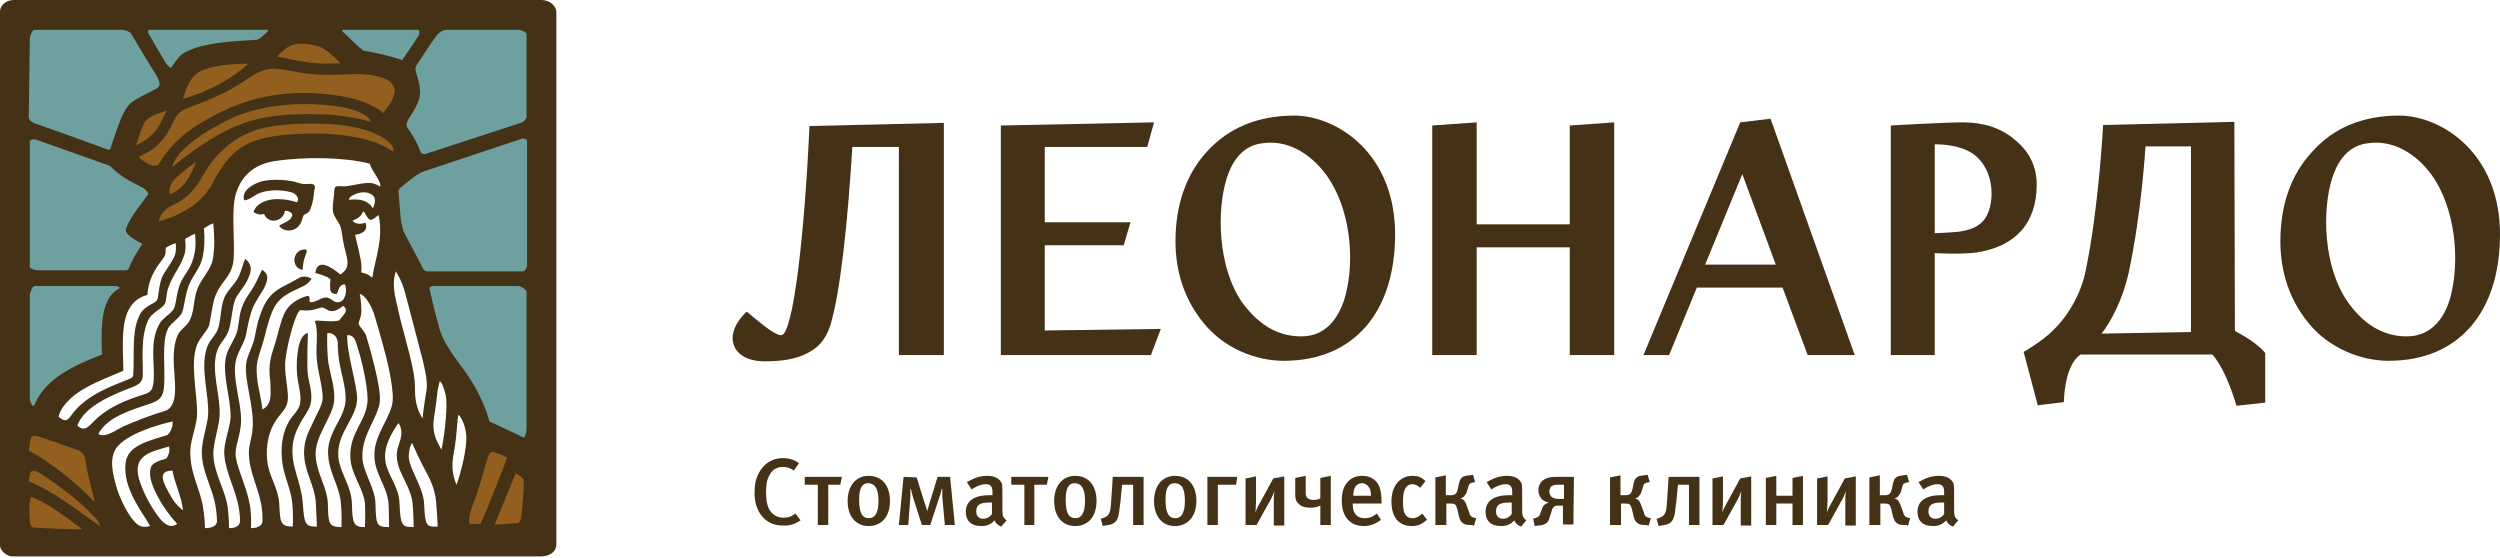
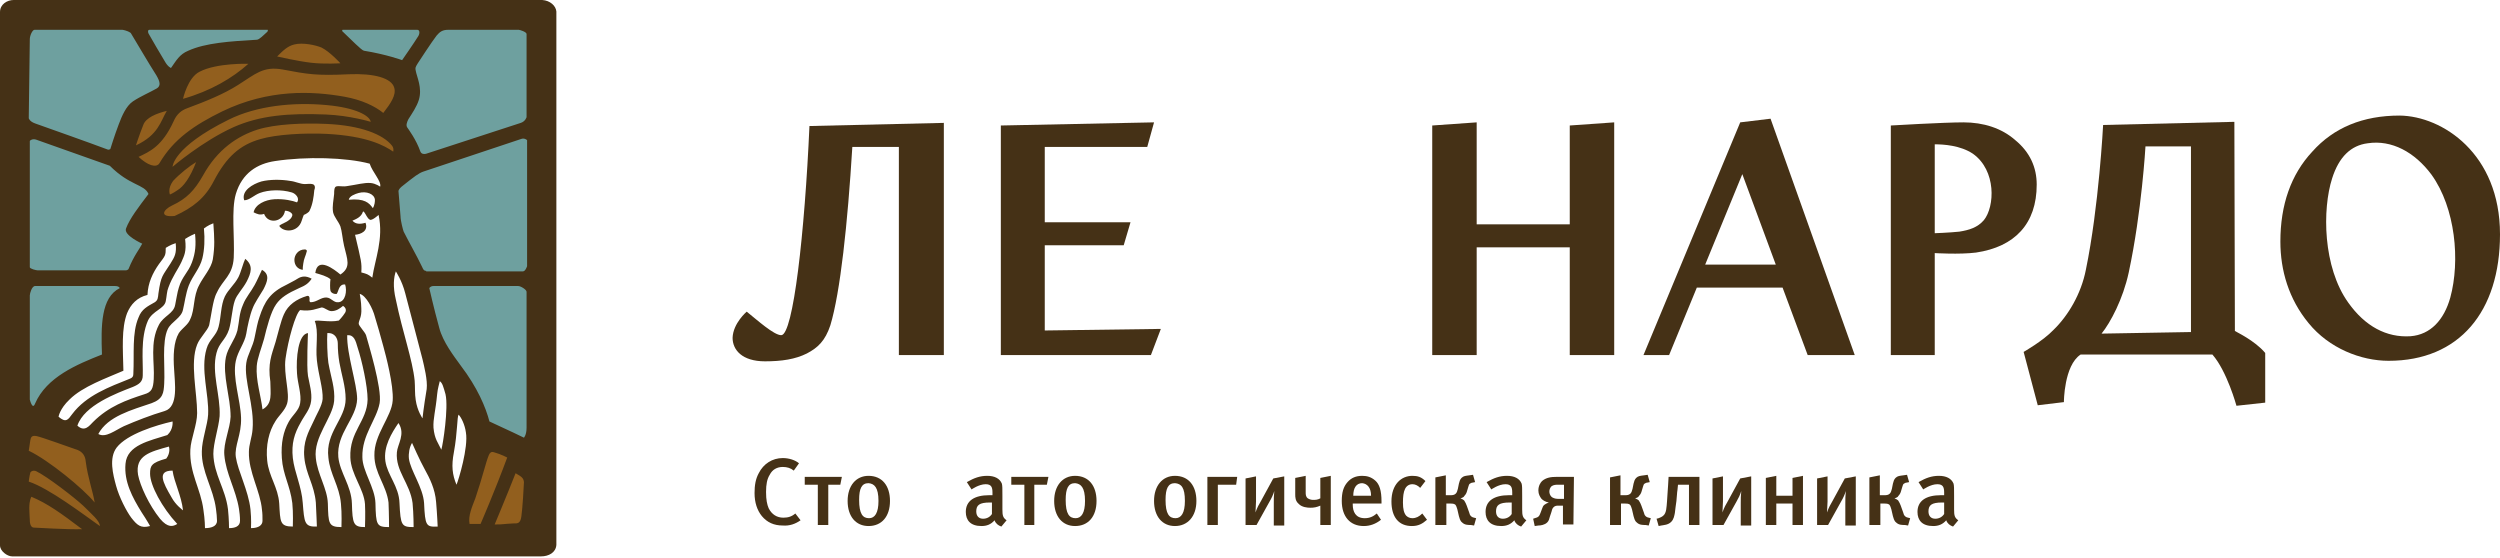
<svg xmlns="http://www.w3.org/2000/svg" width="1040" height="232" viewBox="0 0 1040 232" fill="none">
  <path d="M333.035 216.44L330.86 213.612C329.337 214.917 327.814 215.353 325.857 215.353C323.246 215.353 321.071 214.047 319.766 211.437C319.113 209.914 318.678 207.957 318.678 204.694C318.678 201.431 319.113 199.256 320.201 197.515C321.289 195.34 323.246 194.252 325.639 194.252C327.379 194.252 328.902 194.687 330.207 195.775L332.383 192.73C330.86 191.424 328.249 190.554 325.639 190.554C321.289 190.554 317.591 192.947 315.633 196.863C314.328 199.255 313.893 201.866 313.893 205.129C313.893 209.044 314.98 212.307 316.938 214.7C319.113 217.31 321.941 218.615 325.639 218.615C328.467 218.833 330.86 217.963 333.035 216.44Z" fill="#453116" />
  <path d="M344.564 201.648H349.567L350.22 198.385H334.775V201.648H340.213V218.398H344.564V201.648Z" fill="#453116" />
  <path d="M370.232 208.392C370.232 202.083 366.969 197.95 361.313 197.95C356.093 197.95 352.612 202.083 352.612 208.392C352.612 214.917 356.093 218.833 361.313 218.833C366.752 218.833 370.232 214.917 370.232 208.392ZM365.447 208.392C365.447 213.395 363.924 215.57 361.531 215.57C358.921 215.57 357.398 213.83 357.398 207.957C357.398 203.171 358.486 200.996 361.313 200.996C363.706 201.213 365.447 202.736 365.447 208.392Z" fill="#453116" />
-   <path d="M375.888 198.385L373.93 218.398H377.846L378.716 206.651C378.716 205.781 378.716 204.041 378.716 203.388H378.933C379.151 204.259 379.368 205.346 379.804 206.869L383.501 218.398H386.982L390.897 206.434C391.115 206.216 391.333 204.911 391.768 203.388H391.985C391.985 205.346 391.985 205.999 391.985 206.651L393.073 218.398H397.206L395.248 198.385H390.027L386.764 209.044C386.547 210.132 386.112 211.002 385.677 212.742C385.459 211.219 385.024 210.349 384.589 209.044L381.326 198.603L375.888 198.385Z" fill="#453116" />
  <path d="M418.741 216.44C417.218 215.352 417.001 214.482 417.001 211.872V206.216C417.001 203.171 417.001 202.083 416.783 201.213C415.913 199.038 413.738 197.95 410.692 197.95C407.647 197.95 405.254 198.82 402.209 200.561L404.167 203.606C404.167 203.606 407.212 201.431 410.04 201.431C412.433 201.431 412.868 202.736 412.868 204.911V205.999H411.563C405.254 205.999 401.774 208.392 401.774 212.96C401.774 216.44 403.732 218.833 408.3 218.833C410.475 218.833 412.215 218.18 413.738 216.44C414.173 217.745 415.261 218.615 416.566 219.05L418.741 216.44ZM412.65 209.044V213.83C411.78 215.135 410.475 215.788 408.952 215.788C407.212 215.788 406.124 214.7 406.124 212.742C406.124 210.132 407.43 209.044 411.78 209.044C412.215 209.044 412.65 209.044 412.65 209.044Z" fill="#453116" />
  <path d="M430.27 201.648H435.491L436.143 198.385H420.699V201.648H426.137V218.398H430.27V201.648Z" fill="#453116" />
  <path d="M456.156 208.392C456.156 202.083 452.893 197.95 447.237 197.95C442.016 197.95 438.536 202.083 438.536 208.392C438.536 214.917 442.016 218.833 447.237 218.833C452.675 218.833 456.156 214.917 456.156 208.392ZM451.37 208.392C451.37 213.395 449.847 215.57 447.455 215.57C444.844 215.57 443.322 213.83 443.322 207.957C443.322 203.171 444.409 200.996 447.237 200.996C449.63 201.213 451.37 202.736 451.37 208.392Z" fill="#453116" />
-   <path d="M462.899 198.385L462.682 202.083C462.464 204.476 462.464 205.999 462.247 208.609C462.029 211.002 462.029 213.395 460.724 214.482C460.289 214.917 459.419 215.352 458.766 215.57L457.896 215.788L458.766 218.833L459.854 218.615C460.941 218.398 462.682 218.398 463.987 217.093C465.074 216.005 465.292 214.482 465.51 213.395C465.727 211.872 465.945 209.479 466.162 208.392C466.38 206.651 466.38 204.911 466.597 203.823L466.815 201.648H471.383V218.398H475.733V198.385H462.899Z" fill="#453116" />
  <path d="M497.703 208.392C497.703 202.083 494.44 197.95 488.785 197.95C483.564 197.95 480.084 202.083 480.084 208.392C480.084 214.917 483.564 218.833 488.785 218.833C494.005 218.833 497.703 214.917 497.703 208.392ZM492.918 208.392C492.918 213.395 491.395 215.57 489.002 215.57C486.392 215.57 484.869 213.83 484.869 207.957C484.869 203.171 485.957 200.996 488.785 200.996C491.395 201.213 492.918 202.736 492.918 208.392Z" fill="#453116" />
  <path d="M506.622 201.648H514.236L514.671 198.385H502.272V218.398H506.622V201.648Z" fill="#453116" />
  <path d="M518.151 218.398H522.719L528.157 208.609C528.81 207.521 529.68 205.781 530.115 204.259C529.897 206.216 529.898 207.521 529.898 209.479V218.615H534.248V198.168L529.68 199.038L524.459 208.609C523.807 209.697 522.937 211.219 522.284 213.177C522.284 211.872 522.502 210.132 522.502 208.609V198.168L518.151 199.038V218.398Z" fill="#453116" />
  <path d="M549.257 198.82V207.304C548.17 207.957 547.082 207.957 546.212 207.957C545.559 207.957 544.689 207.739 544.037 207.304C543.167 206.651 543.167 205.564 543.167 204.911V197.95L538.816 198.82V205.564C538.816 206.869 538.816 208.392 540.339 209.697C541.644 211.002 543.819 211.219 545.124 211.219C546.647 211.219 547.735 211.002 549.257 210.349V218.398H553.608V197.95L549.257 198.82Z" fill="#453116" />
  <path d="M574.708 209.479V208.609C574.708 204.041 573.838 201.431 572.098 199.908C570.358 198.385 568.617 197.95 566.66 197.95C564.049 197.95 562.092 198.82 560.569 200.561C558.829 202.518 558.176 204.911 558.176 208.392C558.176 214.917 561.657 218.833 567.312 218.833C569.923 218.833 572.315 217.963 574.491 216.223L572.75 213.612C571.228 214.917 569.705 215.57 567.747 215.57C563.832 215.57 562.744 212.742 562.744 209.914V209.479H574.708ZM570.358 206.216H562.962C562.962 202.953 564.267 200.996 566.66 200.996C568.835 201.213 570.358 202.953 570.358 206.216ZM593.633 216.223L591.675 213.612C590.37 214.917 589.065 215.57 587.542 215.57C586.455 215.57 585.585 215.135 584.932 214.482C584.062 213.395 583.627 211.872 583.627 209.044C583.627 206.651 583.844 204.694 584.497 203.388C585.15 202.083 586.237 201.431 587.542 201.431C588.63 201.431 589.718 201.866 590.805 202.953L592.981 200.126C591.24 198.385 589.718 197.95 587.542 197.95C582.974 197.95 578.841 201.431 578.841 208.609C578.841 215.135 581.887 218.833 587.325 218.833C589.935 218.833 591.675 217.963 593.633 216.223Z" fill="#453116" />
  <path d="M597.331 218.398H601.682V209.479H603.422C604.075 209.479 604.727 209.479 605.38 209.914C605.815 210.349 606.032 211.219 606.25 211.872L606.902 214.7C607.12 215.352 607.337 216.658 608.208 217.31C609.295 218.398 610.6 218.398 611.906 218.398L613.211 218.615L614.081 215.57L613.211 215.352C612.993 215.352 612.341 215.135 611.906 214.7C611.688 214.482 611.47 214.265 611.253 213.395L610.165 210.349C609.948 209.697 609.513 208.827 609.078 208.174C608.86 207.957 608.208 207.521 607.555 207.304C608.425 207.086 609.078 206.651 609.078 206.434C609.513 205.999 609.948 205.346 610.165 204.694L610.818 202.518C611.035 202.083 611.035 201.431 611.471 201.213C611.906 200.996 612.123 200.778 612.558 200.778L613.646 200.561L612.776 197.515L611.253 197.733C609.73 197.95 608.86 197.95 607.99 198.82C607.337 199.473 607.12 200.343 606.902 201.213L606.467 203.388C606.25 204.259 606.032 204.911 605.597 205.346C604.945 205.999 604.075 205.999 603.422 205.999H601.464V197.733L597.114 198.603V218.398H597.331Z" fill="#453116" />
  <path d="M634.963 216.44C633.441 215.352 633.223 214.482 633.223 211.872V206.216C633.223 203.171 633.223 202.083 633.006 201.213C632.136 199.038 629.96 197.95 626.915 197.95C623.869 197.95 621.477 198.82 618.431 200.561L620.389 203.606C620.389 203.606 623.434 201.431 626.262 201.431C628.655 201.431 629.09 202.736 629.09 204.911V205.999H627.785C621.477 205.999 617.996 208.392 617.996 212.96C617.996 216.44 619.954 218.833 624.522 218.833C626.697 218.833 628.438 218.18 629.96 216.44C630.395 217.745 631.483 218.615 632.788 219.05L634.963 216.44ZM628.873 209.044V213.83C628.003 215.135 626.697 215.788 625.175 215.788C623.434 215.788 622.347 214.7 622.347 212.742C622.347 210.132 623.652 209.044 628.002 209.044C628.438 209.044 628.873 209.044 628.873 209.044Z" fill="#453116" />
  <path d="M654.758 198.385H647.362C645.405 198.385 643.229 198.603 641.489 200.125C640.837 200.778 639.966 202.083 639.966 204.041C639.966 205.564 640.619 206.651 641.272 207.521C641.924 208.174 643.012 208.827 644.317 209.044C643.664 209.262 643.229 209.479 642.577 209.914C641.924 210.349 641.707 211.002 641.489 211.654L640.837 213.395C640.619 214.047 640.401 214.482 639.966 214.917C639.749 215.135 639.314 215.352 638.444 215.57L637.791 215.788L638.444 218.833L639.966 218.615C640.837 218.615 642.577 218.398 643.664 217.31C644.317 216.658 644.535 215.788 644.752 214.917L645.405 212.96C645.622 212.307 645.622 211.654 646.275 211.002C646.927 210.349 647.58 210.349 648.45 210.349H650.19V218.18H654.541L654.758 198.385ZM650.625 201.648V207.521H648.015C646.927 207.521 645.84 207.086 645.405 206.651C644.752 205.999 644.535 205.129 644.535 204.476C644.535 203.823 644.752 202.953 645.405 202.301C646.275 201.648 647.362 201.648 648.015 201.648H650.625ZM669.985 218.398H674.336V209.479H676.076C676.729 209.479 677.381 209.479 678.034 209.914C678.469 210.349 678.686 211.219 678.904 211.872L679.557 214.7C679.774 215.352 679.992 216.658 680.862 217.31C681.949 218.398 683.254 218.398 684.56 218.398L685.865 218.615L686.735 215.57L685.865 215.352C685.647 215.352 684.995 215.135 684.56 214.7C684.342 214.482 684.125 214.265 683.907 213.395L682.819 210.349C682.602 209.697 682.167 208.827 681.732 208.174C681.514 207.957 680.862 207.521 680.209 207.304C681.079 207.086 681.732 206.651 681.732 206.434C682.167 205.999 682.602 205.346 682.819 204.694L683.472 202.518C683.69 202.083 683.69 201.431 684.125 201.213C684.56 200.996 684.777 200.778 685.212 200.778L686.3 200.561L685.43 197.515L683.907 197.733C682.384 197.95 681.514 197.95 680.644 198.82C679.992 199.473 679.774 200.343 679.557 201.213L679.121 203.388C678.904 204.259 678.686 204.911 678.251 205.346C677.599 205.999 676.729 205.999 676.076 205.999H674.118V197.733L669.768 198.603V218.398H669.985Z" fill="#453116" />
  <path d="M694.131 198.385L693.914 202.083C693.696 204.476 693.696 205.999 693.479 208.609C693.261 211.002 693.261 213.395 691.956 214.482C691.521 214.917 690.651 215.352 689.998 215.57L689.128 215.788L689.998 218.833L691.086 218.615C692.173 218.398 693.914 218.398 695.219 217.093C696.307 216.005 696.524 214.482 696.742 213.395C696.959 211.872 697.177 209.479 697.394 208.392C697.612 206.651 697.612 204.911 697.829 203.823L698.047 201.648H702.615V218.398H706.965V198.385H694.131Z" fill="#453116" />
  <path d="M712.403 218.398H716.972L722.41 208.609C723.062 207.521 723.932 205.781 724.368 204.259C724.15 206.216 724.15 207.521 724.15 209.479V218.615H728.501V198.168L723.932 199.038L718.712 208.609C718.059 209.697 717.189 211.219 716.537 213.177C716.537 211.872 716.754 210.132 716.754 208.609V198.168L712.403 199.038V218.398Z" fill="#453116" />
  <path d="M738.942 209.479H745.685V218.398H750.036V197.95L745.685 198.82V206.216H738.942V197.95L734.591 198.82V218.398H738.942V209.479Z" fill="#453116" />
  <path d="M755.909 218.398H760.477L765.915 208.609C766.568 207.521 767.438 205.781 767.873 204.259C767.655 206.216 767.655 207.521 767.655 209.479V218.615H772.006V198.168L767.438 199.038L762.217 208.609C761.565 209.697 760.695 211.219 760.042 213.177C760.042 211.872 760.259 210.132 760.259 208.609V198.168L755.909 199.038V218.398Z" fill="#453116" />
  <path d="M777.879 218.398H782.23V209.479H783.97C784.623 209.479 785.275 209.479 785.928 209.914C786.363 210.349 786.58 211.219 786.798 211.872L787.451 214.7C787.668 215.352 787.886 216.658 788.756 217.31C789.843 218.398 791.149 218.398 792.454 218.398L793.759 218.615L794.629 215.57L793.759 215.352C793.541 215.352 792.889 215.135 792.454 214.7C792.236 214.482 792.019 214.265 791.801 213.395L790.713 210.349C790.496 209.697 790.061 208.827 789.626 208.174C789.408 207.957 788.756 207.521 788.103 207.304C788.973 207.086 789.626 206.651 789.626 206.434C790.061 205.999 790.496 205.346 790.713 204.694L791.366 202.518C791.584 202.083 791.584 201.431 792.019 201.213C792.454 200.996 792.671 200.778 793.106 200.778L794.194 200.561L793.324 197.515L791.801 197.733C790.278 197.95 789.408 197.95 788.538 198.82C787.886 199.473 787.668 200.343 787.451 201.213L787.016 203.388C786.798 204.259 786.58 204.911 786.145 205.346C785.493 205.999 784.623 205.999 783.97 205.999H782.012V197.733L777.662 198.603V218.398H777.879ZM814.642 216.44C813.119 215.352 812.901 214.482 812.901 211.872V206.216C812.901 203.171 812.901 202.083 812.684 201.213C811.814 199.038 809.638 197.95 806.593 197.95C803.548 197.95 801.155 198.82 798.109 200.561L800.067 203.606C800.067 203.606 803.113 201.431 805.94 201.431C808.333 201.431 808.768 202.736 808.768 204.911V205.999H807.463C801.155 205.999 797.674 208.392 797.674 212.96C797.674 216.44 799.632 218.833 804.2 218.833C806.375 218.833 808.116 218.18 809.638 216.44C810.073 217.745 811.161 218.615 812.466 219.05L814.642 216.44ZM808.768 209.044V213.83C807.898 215.135 806.593 215.788 805.07 215.788C803.33 215.788 802.243 214.7 802.243 212.742C802.243 210.132 803.548 209.044 807.898 209.044C808.333 209.044 808.768 209.044 808.768 209.044Z" fill="#453116" />
  <path d="M392.42 147.701H373.93V61.125H354.57C352.613 93.102 349.567 121.598 345.434 135.302C343.259 141.828 340.213 144.656 335.645 147.049C330.86 149.442 325.204 150.312 318.243 150.312C308.672 150.312 304.756 145.526 304.756 140.523C304.974 134.432 310.63 129.647 310.63 129.647C314.98 133.127 321.941 139.435 324.986 139.435C329.99 139.435 334.775 96.582 336.733 52.424L392.638 51.119V147.701H392.42Z" fill="#453116" />
  <path d="M671.508 147.701H653.019V102.891H614.299V147.701H595.809V52.207L614.299 50.901V93.319H653.019V52.207L671.508 50.901V147.701Z" fill="#453116" />
  <path d="M911.441 138.13V60.908H892.517C892.517 60.908 890.994 87.881 885.556 113.332C883.163 124.426 877.942 134.215 874.244 138.783L911.441 138.13ZM942.33 146.831V167.496L930.366 168.802C930.366 168.802 926.451 154.445 920.36 147.484H865.543C858.582 152.052 858.582 167.279 858.582 167.279L847.706 168.584L841.832 146.396C841.832 146.396 849.881 141.828 854.232 137.26C860.322 131.387 865.761 122.251 867.718 112.244C873.157 85.923 874.897 51.989 874.897 51.989L929.496 50.684L929.714 137.695C929.931 137.913 937.98 141.611 942.33 146.831Z" fill="#453116" />
  <path d="M478.779 147.701H416.348V52.207L480.084 50.901L477.256 61.125H434.621V92.449H470.295L467.467 102.021H434.621V137.478L482.912 136.825L478.779 147.701Z" fill="#453116" />
  <path d="M738.724 110.069L724.803 72.437L709.358 110.069H738.724ZM771.571 147.701H751.994L741.552 119.64H705.878L694.349 147.701H683.69L723.932 50.901L736.549 49.379L771.571 147.701Z" fill="#453116" />
  <path d="M820.732 63.953C815.511 60.473 808.55 60.038 804.853 60.038V97.017C804.853 97.017 810.943 96.8 815.076 96.365C819.209 95.712 822.69 94.625 825.3 91.579C829.868 85.924 830.521 70.914 820.732 63.953ZM804.853 105.283V147.701H786.58V52.207C786.58 52.207 808.55 50.901 816.817 50.901C825.083 50.901 832.696 53.294 838.352 58.297C844.443 63.301 847.27 69.609 847.27 76.787C847.27 93.102 838.134 102.673 822.037 105.066C815.076 105.936 804.853 105.283 804.853 105.283Z" fill="#453116" />
  <path d="M1011.5 72.654C1004.54 63.3 994.972 58.08 984.966 59.603C978.005 60.473 973.001 65.258 970.174 74.177C966.041 87.011 966.258 111.157 976.917 125.949C983.878 135.737 992.796 140.523 1002.8 139.87C1011.07 139.218 1016.72 133.127 1019.33 123.773C1023.47 108.546 1021.51 86.576 1011.5 72.654ZM1040 97.452C1040 129.647 1023.03 150.094 993.667 150.094C982.138 150.094 968.868 144.874 960.385 134.432C952.119 124.426 948.638 112.462 948.638 100.498C948.638 85.271 952.989 72.654 961.908 63.083C970.826 53.077 983.008 48.074 998.235 48.074C1016.07 48.291 1040 63.953 1040 97.452Z" fill="#453116" />
-   <path d="M551.651 72.654C544.69 63.3 535.118 58.08 525.112 59.603C518.151 60.473 513.148 65.258 510.32 74.177C506.187 87.011 506.405 111.157 516.846 125.949C524.025 135.737 532.726 140.523 542.949 139.87C551.216 139.218 556.654 133.127 559.482 123.773C563.832 108.546 561.874 86.576 551.651 72.654ZM580.364 97.452C580.364 129.647 563.397 150.094 534.031 150.094C522.284 150.094 509.233 144.874 500.749 134.432C492.483 124.426 489.003 112.462 489.003 100.498C489.003 85.271 493.353 72.654 502.054 63.083C511.19 53.077 523.372 48.074 538.599 48.074C556.436 48.291 580.364 63.953 580.364 97.452Z" fill="#453116" />
  <path fill-rule="evenodd" clip-rule="evenodd" d="M51.554 66.128L56.992 47.856L71.131 40.678L79.18 26.103L109.416 22.188L128.559 6.308H6.961V172.5L16.314 176.633L23.058 164.016L46.551 151.182L47.421 129.211L55.034 120.075L64.171 99.41L58.297 93.102L65.476 83.096L63.518 74.83L51.554 66.128Z" fill="#6EA09F" />
  <path fill-rule="evenodd" clip-rule="evenodd" d="M128.559 6.526L144.656 24.146L167.714 30.236L169.889 39.59L163.363 51.337L170.324 66.129L161.841 73.525L164.016 102.021L173.152 117.683L180.766 153.792L189.902 163.146L201.431 182.071L225.141 190.337V6.526H128.559Z" fill="#6EA09F" />
  <path fill-rule="evenodd" clip-rule="evenodd" d="M6.961 172.5V223.619H52.859L45.246 211.655L41.33 187.509L6.961 172.5Z" fill="#925F1E" />
  <path fill-rule="evenodd" clip-rule="evenodd" d="M225.141 190.337V223.619H186.639L201.213 182.071L225.141 190.337Z" fill="#925F1E" />
  <path fill-rule="evenodd" clip-rule="evenodd" d="M79.18 26.103L71.132 40.678L56.992 47.856L51.554 66.129L63.518 74.83L65.476 83.096L58.297 93.102L64.171 99.41L89.839 88.969L92.449 76.135L101.15 65.041L118.117 60.473L137.26 60.255L156.402 63.083L161.841 73.525L170.324 66.129L163.363 51.337L169.889 39.59L167.714 30.236L144.656 24.146L128.559 6.308L109.416 22.188L79.18 26.103Z" fill="#925F1E" />
-   <path d="M219.05 177.938C219.05 180.983 217.963 182.071 217.963 182.071C217.963 182.071 210.784 178.59 203.606 175.327C202.083 169.454 198.603 161.188 191.642 152.052C188.814 148.136 184.246 142.263 182.723 136.39C180.331 127.689 178.59 119.858 178.59 119.858C178.59 119.858 179.025 118.988 180.331 118.988H215.57C216.658 118.988 219.05 120.51 219.05 121.381C219.05 127.689 219.05 176.415 219.05 177.938ZM231.45 226.664V4.786C231.232 2.393 228.839 0.218 225.576 0H5.656C3.045 0 0 1.74 0 5.003V226.882C0 229.274 3.045 231.45 5.003 231.45H225.141C228.187 231.45 231.232 229.927 231.45 226.664ZM216.875 214.917C216.44 217.963 215.135 217.745 213.612 217.745C208.827 217.963 209.914 218.18 205.781 218.18C205.781 218.18 210.784 206.216 211.872 203.388C213.395 199.473 214.482 196.863 214.482 196.863C217.093 198.385 217.745 198.82 217.963 200.561C217.963 201.648 217.31 212.307 216.875 214.917ZM195.34 217.963C194.687 214.482 196.428 210.784 197.733 207.304C200.778 198.385 202.083 192.295 203.388 189.249C203.824 188.379 204.259 187.726 205.564 188.162C208.609 189.032 211.002 190.337 211.002 190.337C205.781 204.476 199.908 217.963 199.908 217.963H195.34ZM189.902 201.648C188.161 197.515 187.726 193.817 188.814 188.162C190.337 179.895 190.119 173.37 190.772 172.5C191.859 173.587 193.382 176.633 193.817 179.895C194.905 185.986 190.772 199.691 189.902 201.648ZM183.593 187.074C182.288 184.246 180.766 182.723 180.331 177.938C180.113 174.24 181.201 170.977 181.853 164.016C182.071 161.623 182.723 159.665 182.941 158.578C184.029 159.23 184.464 160.971 185.334 164.016C186.639 169.672 184.246 185.116 183.593 187.074ZM176.415 209.262C175.98 202.736 170.759 195.775 170.107 190.772C169.889 188.597 170.324 185.986 171.412 184.246C171.412 184.246 174.675 191.642 176.633 195.122C178.808 199.038 180.983 203.388 181.418 208.827C181.853 213.83 182.071 219.05 182.071 219.05C177.285 219.268 176.85 218.833 176.415 209.262ZM172.064 219.268C167.061 219.268 166.626 218.615 166.191 209.262C165.974 202.301 161.188 197.733 160.318 191.86C159.448 185.769 162.928 180.113 165.756 175.98C168.802 180.548 165.321 184.899 165.104 188.162C164.451 195.993 170.542 200.996 171.629 209.262C172.064 213.83 172.064 219.268 172.064 219.268ZM161.841 219.268C156.62 219.268 156.402 218.398 156.185 209.262C155.967 202.736 150.747 195.993 150.747 190.119C150.529 180.983 156.62 174.675 157.925 167.714C159.013 161.623 153.14 142.698 152.269 139.435C151.834 138.13 149.224 135.52 149.224 134.65C149.224 133.127 150.529 132.039 150.312 128.341C150.312 125.731 149.659 122.251 149.659 122.251C152.269 122.903 155.097 128.341 155.967 131.822C156.838 134.65 158.36 139.87 159.448 144.003C160.535 147.919 163.798 160.318 163.363 166.626C162.928 173.37 155.532 180.766 155.75 189.467C155.75 196.863 160.753 201.866 161.623 209.044C161.841 213.83 161.841 219.268 161.841 219.268ZM151.834 219.268C147.049 219.268 146.614 217.963 146.396 209.479C146.179 202.083 141.393 196.645 140.74 190.119C139.87 180.331 148.354 174.022 148.571 165.974C148.571 159.883 144.221 147.266 144.438 139.435C147.266 139.218 147.919 141.611 148.789 144.656C150.529 149.877 152.922 160.535 152.922 166.191C152.704 175.327 145.309 179.46 145.744 190.337C145.961 197.298 151.399 203.388 151.834 209.697C152.052 213.395 151.834 219.268 151.834 219.268ZM142.046 219.268C136.607 219.268 136.607 217.745 136.39 209.479C136.172 203.171 132.039 197.298 131.387 190.554C130.299 181.853 138.348 173.805 139 166.844C139.435 161.406 137.695 157.055 136.607 150.964C136.172 148.136 135.955 141.176 136.172 138.565C139.435 138.348 140.523 140.958 140.523 142.916C140.523 145.526 140.74 148.136 141.176 150.747C142.046 155.75 143.786 160.753 143.786 165.974C143.786 174.24 135.302 179.895 136.607 190.337C137.26 197.298 141.176 202.083 141.828 209.479C142.263 213.395 142.046 219.268 142.046 219.268ZM125.949 209.262C125.514 202.518 122.468 196.428 121.816 190.554C121.163 184.464 122.468 180.331 125.078 175.762C126.819 172.5 128.994 170.324 129.429 166.844C129.864 163.363 128.776 159.883 128.124 156.402C127.471 152.269 128.124 138.565 128.124 138.565C123.991 139 123.121 149.007 123.556 155.315C123.773 159.448 125.514 164.016 124.861 167.714C124.426 170.759 121.598 172.717 120.075 175.545C117.9 179.46 116.812 184.246 117.247 190.554C117.683 197.515 120.728 202.083 121.598 209.262C122.033 213.177 121.816 219.05 121.816 219.05C116.377 219.05 116.595 217.093 116.16 209.479C115.725 202.736 111.809 198.168 111.157 191.642C110.504 185.334 111.809 179.46 114.637 175.11C115.942 172.935 118.553 170.759 119.423 167.931C120.728 163.581 117.9 155.967 118.77 149.224C119.858 141.393 122.903 130.517 124.861 128.994C129.429 129.647 131.822 128.341 133.78 127.906C135.085 127.906 136.39 129.429 137.913 129.429C139.87 129.429 141.393 128.341 142.698 127.254C143.786 127.906 144.221 128.994 143.568 130.082C142.481 131.822 140.958 133.345 140.958 133.345C137.042 134.215 132.039 132.909 130.952 133.562C132.692 138.13 131.169 143.786 131.822 149.877C132.474 155.967 134.432 161.623 134.215 165.974C133.997 168.802 131.604 172.5 130.299 175.545C128.341 179.678 125.949 183.811 126.601 190.337C127.254 197.298 130.734 201.648 131.387 209.044C131.604 212.96 131.822 219.05 131.822 219.05C126.601 219.268 126.601 217.31 125.949 209.262ZM109.199 170.324C108.546 164.669 106.371 158.143 106.806 152.269C107.024 149.007 108.764 144.874 109.852 140.958C110.939 136.39 112.679 129.647 114.855 126.601C116.812 123.773 119.64 122.033 124.426 119.858C127.036 118.77 128.341 117.9 129.647 115.942C127.254 114.637 125.514 114.855 123.773 115.942C122.468 116.812 120.945 117.465 119.423 118.335C112.462 121.598 110.069 125.296 107.894 132.039C107.241 133.78 106.589 137.042 105.936 140.305C105.283 144.003 102.891 147.701 102.456 150.964C101.368 158.143 105.936 169.019 105.066 178.59C104.848 181.853 103.543 184.899 103.543 187.944C103.326 196.428 108.329 204.259 108.981 212.09C109.199 213.612 109.199 214.917 109.199 216.658C109.199 218.398 107.676 219.703 104.413 219.703C104.413 219.703 104.631 216.005 104.196 211.872C103.326 204.041 98.975 195.993 98.105 190.119C97.452 185.334 100.498 180.983 100.28 173.805C100.063 166.409 96.582 157.055 98.105 150.094C98.975 145.961 101.803 142.698 102.456 138.783C102.891 135.955 103.978 130.952 105.066 128.341C105.936 125.949 108.111 122.903 109.634 120.293C111.157 117.248 112.462 114.202 108.981 112.244C108.111 113.985 107.024 116.595 105.936 118.553C104.413 121.38 102.238 123.773 101.15 126.601C99.41 130.517 99.628 133.345 98.758 137.478C97.67 141.611 94.842 144.438 93.972 148.572C92.449 156.185 95.93 165.104 95.93 173.37C95.712 178.373 92.884 184.246 93.319 189.249C93.972 197.08 98.105 203.606 99.41 211.655C99.628 213.177 99.845 214.7 99.845 216.658C99.845 219.05 97.67 219.703 95.277 219.703C95.277 219.703 95.277 216.005 94.842 211.872C93.754 203.171 88.969 197.515 88.751 188.814C88.751 184.246 90.927 178.155 91.362 173.152C91.797 164.451 87.881 155.097 90.056 146.831C91.144 142.481 93.754 141.611 95.277 137.042C96.365 133.345 96.582 128.124 97.67 125.078C98.54 122.468 100.933 120.293 102.673 117.03C104.413 113.55 105.501 110.504 102.021 107.676C101.15 109.416 100.28 113.114 99.193 115.29C97.452 118.553 95.06 120.293 93.537 123.338C91.797 127.036 92.014 131.822 90.927 135.955C90.056 139.653 87.011 141.176 85.924 145.091C83.313 153.792 87.011 164.016 86.576 172.5C86.359 176.633 83.966 183.158 83.966 187.727C83.748 196.21 88.751 203.171 89.839 211.655C90.056 213.177 90.274 215.353 90.274 216.658C90.274 219.05 87.664 219.703 85.271 219.703C85.271 219.703 85.271 216.223 84.618 212.09C83.531 203.388 78.745 196.863 79.18 187.074C79.398 182.506 82.008 176.633 82.008 171.847C82.008 163.146 78.963 150.964 82.008 143.351C83.096 140.523 86.359 137.478 87.011 135.302C87.446 133.345 87.881 130.299 88.316 128.124C88.751 125.949 89.186 123.556 90.274 121.598C92.667 116.377 96.8 114.637 97.235 107.241C97.67 98.758 96.147 87.446 98.105 80.703C100.715 72.002 107.024 68.086 114.42 66.999C127.254 65.041 144.003 65.476 153.792 68.086C154.88 71.567 158.795 75.482 158.143 77.657C158.143 77.657 156.402 76.352 154.227 76.135C151.399 75.917 148.789 76.787 144.221 77.44C143.133 77.657 142.046 77.44 140.958 77.44C139.435 77.44 139 77.657 139 80.703C138.783 83.313 138.13 85.706 138.565 88.316C139 90.274 140.74 92.014 141.611 94.19C142.263 96.147 142.481 99.41 143.133 102.238C144.438 107.894 146.179 111.157 141.611 114.202C139 112.027 132.039 106.589 131.169 113.55C133.344 114.202 135.955 114.855 137.478 116.16C137.26 117.465 137.26 120.293 137.478 120.945C137.695 121.816 139 122.468 140.088 122.251C140.958 120.945 140.958 118.118 143.568 118.335C144.438 120.945 143.786 125.514 140.74 125.731C138.783 125.949 137.913 123.991 135.955 123.773C133.562 123.556 131.822 125.731 129.211 125.731C128.559 125.514 128.776 124.861 128.776 124.208C128.776 123.556 128.559 122.903 127.689 123.121C123.338 124.426 119.858 126.819 118.118 130.734C116.812 133.562 115.725 138.565 114.637 142.263C112.897 147.919 111.374 151.182 112.462 158.795C112.462 163.581 113.549 167.931 109.199 170.324ZM74.394 138.565C72.219 142.263 72.002 147.919 72.437 153.792C72.654 159.013 74.394 169.237 68.521 170.977C62.648 172.717 56.557 175.11 51.554 177.285C47.856 179.025 43.941 182.288 40.895 180.548C44.811 173.152 54.817 170.542 63.083 167.714C67.869 165.974 68.086 163.363 68.304 159.665C68.739 152.922 67.216 142.263 69.826 136.825C71.349 133.78 75.482 132.257 76.135 128.776C76.787 126.166 77.222 122.251 78.528 118.77C80.268 114.42 83.096 111.809 84.183 107.459C85.053 103.978 85.271 99.41 84.836 95.06C84.836 95.06 86.359 93.754 88.751 92.884C89.186 99.193 89.404 102.238 88.534 107.894C87.881 111.592 84.618 115.072 82.878 118.553C80.268 123.338 81.138 128.559 79.18 132.692C78.31 135.085 75.917 136.39 74.394 138.565ZM71.349 206.869C67.651 200.561 65.258 195.775 71.784 195.775C72.437 200.561 75.482 206.216 76.135 212.307C75.917 212.09 73.089 210.132 71.349 206.869ZM66.564 215.788C61.995 210.132 58.297 202.083 57.427 197.515C56.122 189.467 62.43 187.944 70.261 185.769C70.261 185.769 71.132 188.162 69.174 190.772C62.865 192.512 62.431 193.817 62.431 197.08C62.431 201.866 67.434 211.22 73.742 217.963C72.002 219.05 69.826 219.703 66.564 215.788ZM54.599 215.352C52.642 212.742 49.596 206.869 48.291 202.083C46.986 197.298 45.246 190.554 48.509 186.204C52.859 180.548 65.041 176.85 71.784 175.327C71.784 175.327 72.219 178.59 69.609 180.983C62.213 183.376 52.859 185.116 52.207 192.947C51.554 200.343 55.035 206.869 58.95 213.177C61.125 216.44 62.431 218.833 62.431 218.833C58.515 219.921 56.992 218.398 54.599 215.352ZM11.964 200.343C11.964 200.343 12.181 198.168 12.617 196.645C12.834 195.993 13.922 195.557 15.009 195.993C19.578 198.168 31.107 207.086 34.587 210.349C38.067 213.83 41.548 216.658 41.548 218.833C34.152 213.612 20.448 203.171 11.964 200.343ZM14.139 219.486C13.052 219.486 12.399 218.398 12.399 216.223C12.399 215.352 12.181 213.395 12.181 211.437C12.181 207.957 13.052 206.651 13.052 206.651C19.795 209.479 25.233 213.395 34.152 220.138C28.061 220.356 15.227 219.486 14.139 219.486ZM12.617 183.158C12.834 182.071 13.052 180.983 15.227 181.418C17.402 181.853 28.714 185.986 31.324 186.856C33.717 187.509 35.457 189.032 35.675 192.077C36.545 198.82 38.72 204.694 39.373 209.044C34.804 203.388 20.23 191.424 11.964 187.509C11.964 187.509 12.399 184.681 12.617 183.158ZM12.399 122.903C12.399 122.033 13.269 118.988 14.574 118.988H47.856C49.596 118.988 49.814 119.858 49.814 119.858C41.983 123.773 41.983 135.52 42.418 147.484C31.977 151.617 19.36 156.838 14.574 167.931C13.487 170.759 12.399 166.191 12.399 166.191V122.903ZM12.399 58.733C12.399 58.297 13.704 57.645 15.009 58.08C16.967 58.733 45.681 68.956 45.681 68.956C54.164 77.44 60.038 76.57 61.778 80.703C57.645 86.141 53.947 90.927 52.424 95.06C51.337 97.888 59.167 101.368 59.167 101.368C58.08 103.543 55.687 106.371 53.512 111.809C53.512 112.027 52.859 112.462 52.424 112.462H15.662C15.009 112.462 12.399 111.809 12.399 111.157V58.733ZM12.399 16.315C12.399 14.792 13.487 12.399 14.357 12.399H50.901C50.901 12.399 52.859 12.617 54.382 13.704C57.427 18.707 61.56 25.886 65.041 31.324C66.564 33.934 66.999 35.675 65.258 36.762C62.213 38.502 58.515 40.025 55.252 42.2C52.424 44.158 50.684 48.291 49.379 51.772C47.639 56.34 45.898 61.995 45.898 61.995C45.898 61.995 45.246 62.431 44.811 62.213C36.11 58.95 20.665 53.512 14.574 51.337C12.181 50.467 11.964 49.161 11.964 49.161L12.399 16.315ZM62.213 12.399H111.374C111.374 12.399 111.592 12.834 111.157 13.269C109.634 14.574 107.894 16.532 106.806 16.532C95.712 17.185 85.488 17.837 78.31 21.1C74.612 22.623 73.307 25.233 71.132 28.279C71.132 28.279 69.826 27.844 68.521 25.451C67.651 24.146 61.995 14.357 61.778 13.922C61.56 13.487 61.343 12.399 62.213 12.399ZM76.135 41.113C76.135 41.113 78.093 32.194 83.096 29.801C90.274 26.103 103.326 26.538 103.326 26.538C96.8 32.412 87.664 37.85 76.135 41.113ZM56.557 60.473C56.557 60.473 57.862 56.34 59.603 51.989C60.69 48.944 65.041 47.204 69.391 46.116C66.781 50.467 65.911 56.122 56.557 60.473ZM117.683 28.931C127.906 30.889 131.822 31.542 145.091 30.889C155.532 30.454 162.928 32.412 164.016 36.545C164.886 39.59 162.493 43.071 159.448 46.986C155.967 44.158 150.529 41.548 143.351 40.243C129.864 37.85 111.809 36.98 92.449 46.334C80.92 51.989 72.219 57.862 66.346 67.869C65.041 70.044 61.343 68.739 57.645 65.258C62.213 63.083 67.434 60.908 72.219 50.467C73.524 47.421 75.482 45.898 77.875 45.028C85.488 42.2 93.102 39.155 99.193 35.239C106.154 30.889 109.416 27.409 117.683 28.931ZM122.468 18.49C125.949 17.62 131.169 18.707 133.78 19.795C137.26 21.535 141.611 26.321 141.611 26.321C141.611 26.321 135.085 26.756 129.429 26.103C123.773 25.451 115.29 23.493 115.29 23.493C117.683 21.1 119.64 19.142 122.468 18.49ZM142.481 12.399H173.587C174.675 12.399 174.675 13.922 174.022 15.009C172.282 17.837 167.279 25.016 167.279 25.016C167.279 25.016 160.753 22.623 151.399 21.1C150.312 20.883 146.179 16.532 142.698 13.269C142.046 12.834 142.481 12.399 142.481 12.399ZM177.285 112.679C176.197 112.679 175.98 111.809 175.545 110.939C173.37 106.371 170.107 100.715 167.931 96.365C167.714 95.93 166.626 91.797 166.626 90.056L165.756 79.398C165.756 79.398 165.974 78.528 167.061 77.657C172.499 73.307 174.24 72.002 176.197 71.349C178.155 70.697 216.658 57.862 216.658 57.862C218.18 57.21 219.268 58.297 219.268 58.297V110.722C219.268 110.722 218.615 112.897 217.528 112.897H177.285V112.679ZM164.669 112.897C164.669 112.897 167.279 116.812 168.584 122.033C171.629 133.78 173.587 140.958 175.762 149.442C176.415 152.269 177.938 158.143 177.503 161.841C176.197 169.672 175.762 174.022 175.762 174.022C175.762 174.022 173.587 170.977 172.935 166.409C172.5 163.798 172.717 160.971 172.499 158.36C171.629 149.659 167.496 138.348 164.669 124.643C163.363 119.205 163.798 115.29 164.669 112.897ZM95.06 49.814C106.806 43.941 122.251 42.418 135.955 43.723C147.919 44.811 153.792 48.074 154.227 50.684C154.227 50.684 145.744 48.074 135.737 47.639C119.858 46.986 108.111 48.074 97.235 52.859C84.183 58.733 71.784 69.391 71.784 69.391C71.784 69.391 71.784 61.343 95.06 49.814ZM81.573 67.434C79.18 73.742 76.352 77.657 73.742 79.18C72.219 80.268 70.697 80.92 70.697 80.92C70.697 80.92 69.609 78.528 72.002 75.265C74.612 72.437 78.963 68.956 81.573 67.434ZM52.859 130.299C54.382 126.601 56.992 123.773 61.343 122.686C61.56 117.683 63.518 113.549 66.128 109.852C68.739 106.371 68.956 106.371 68.956 103.108C68.956 103.108 70.914 101.803 73.089 101.15C73.524 105.501 72.654 106.806 70.914 109.634C67.651 114.855 66.999 114.42 65.911 122.033C65.693 123.991 65.693 124.861 64.388 125.731C61.343 127.471 58.95 128.559 57.645 132.039C54.817 138.565 55.905 147.266 55.47 155.532C55.47 156.402 55.252 157.055 54.164 157.49C45.463 160.971 35.892 164.451 30.019 172.282C28.279 174.675 27.409 175.98 24.363 173.37C24.363 173.37 24.798 170.107 28.931 166.191C34.369 160.753 44.376 157.273 51.337 154.227C51.119 145.091 50.466 136.607 52.859 130.299ZM63.953 157.708C63.736 161.623 63.083 163.146 60.038 164.016C52.642 166.409 45.246 169.019 38.72 175.545C37.197 177.068 35.239 179.895 32.194 177.068C35.022 168.584 48.509 163.581 55.252 160.971C57.862 159.883 59.385 158.795 59.385 156.185C59.603 150.312 58.297 140.741 61.56 133.345C63.518 129.212 68.304 128.559 68.956 125.296C69.391 123.121 69.391 121.163 70.044 119.64C71.784 114.855 73.959 112.244 75.482 108.981C76.57 106.371 77.657 104.848 77.005 99.41C77.005 99.41 78.963 98.105 81.138 97.235C81.573 101.803 81.355 105.066 79.833 109.199C78.31 113.332 75.7 115.072 74.394 119.64C73.742 121.598 73.307 124.861 72.872 126.819C72.219 130.517 68.086 131.387 66.128 135.085C62.213 142.481 64.388 150.964 63.953 157.708ZM135.737 55.687C126.819 55.252 114.855 55.905 108.329 57.862C99.845 60.255 94.189 65.258 88.969 75.265C85.271 82.443 80.268 86.359 72.654 89.839C70.479 90.709 68.304 91.579 66.128 92.014C66.128 90.492 67.869 87.229 71.567 85.489C77.657 82.661 80.92 79.18 84.401 73.089C90.492 61.995 98.975 56.557 107.024 53.947C114.637 51.554 126.166 51.119 135.955 51.554C150.094 52.207 159.448 55.905 163.146 60.69C163.581 61.343 163.798 61.995 163.581 63.083C160.1 60.69 152.922 56.557 135.737 55.687ZM145.091 83.096C145.309 81.573 147.701 80.703 149.224 80.268C152.487 79.398 155.75 80.703 155.967 83.096C155.967 85.488 155.097 86.576 155.097 86.576C153.575 84.401 151.617 82.443 145.091 83.096ZM147.701 97.67C150.094 97.452 153.357 96.147 152.052 92.667C149.877 93.319 147.919 93.319 146.614 91.797C148.136 91.144 150.312 90.274 150.964 88.099C150.964 88.099 151.182 87.881 151.399 88.099C152.269 89.186 152.704 90.709 153.792 91.362C154.662 92.014 157.49 89.404 157.49 89.404C159.665 99.41 155.967 107.894 154.88 115.507C152.922 113.985 152.704 113.985 150.312 113.332C150.529 109.199 150.312 108.764 147.701 97.67ZM186.421 12.399H215.788C216.223 12.399 219.05 13.269 219.05 14.139V48.726C219.05 48.726 218.615 50.466 216.658 51.119C211.219 52.859 182.506 62.213 177.285 63.953C176.633 64.171 175.327 64.171 174.892 63.083C173.152 58.08 169.889 53.729 169.454 53.077C168.802 52.207 169.237 50.901 169.889 49.596C171.412 47.204 173.37 44.376 174.24 41.548C175.762 36.545 173.37 31.977 172.935 29.366C172.717 28.279 172.717 28.061 173.805 26.321C173.805 26.321 179.895 16.967 181.636 14.792C182.941 13.269 184.028 12.399 186.421 12.399Z" fill="#453116" />
+   <path d="M219.05 177.938C219.05 180.983 217.963 182.071 217.963 182.071C217.963 182.071 210.784 178.59 203.606 175.327C202.083 169.454 198.603 161.188 191.642 152.052C188.814 148.136 184.246 142.263 182.723 136.39C180.331 127.689 178.59 119.858 178.59 119.858C178.59 119.858 179.025 118.988 180.331 118.988H215.57C216.658 118.988 219.05 120.51 219.05 121.381C219.05 127.689 219.05 176.415 219.05 177.938ZM231.45 226.664V4.786C231.232 2.393 228.839 0.218 225.576 0H5.656C3.045 0 0 1.74 0 5.003V226.882C0 229.274 3.045 231.45 5.003 231.45H225.141C228.187 231.45 231.232 229.927 231.45 226.664ZM216.875 214.917C216.44 217.963 215.135 217.745 213.612 217.745C208.827 217.963 209.914 218.18 205.781 218.18C205.781 218.18 210.784 206.216 211.872 203.388C213.395 199.473 214.482 196.863 214.482 196.863C217.093 198.385 217.745 198.82 217.963 200.561C217.963 201.648 217.31 212.307 216.875 214.917ZM195.34 217.963C194.687 214.482 196.428 210.784 197.733 207.304C200.778 198.385 202.083 192.295 203.388 189.249C203.824 188.379 204.259 187.726 205.564 188.162C208.609 189.032 211.002 190.337 211.002 190.337C205.781 204.476 199.908 217.963 199.908 217.963H195.34ZM189.902 201.648C188.161 197.515 187.726 193.817 188.814 188.162C190.337 179.895 190.119 173.37 190.772 172.5C191.859 173.587 193.382 176.633 193.817 179.895C194.905 185.986 190.772 199.691 189.902 201.648ZM183.593 187.074C182.288 184.246 180.766 182.723 180.331 177.938C180.113 174.24 181.201 170.977 181.853 164.016C182.071 161.623 182.723 159.665 182.941 158.578C184.029 159.23 184.464 160.971 185.334 164.016C186.639 169.672 184.246 185.116 183.593 187.074ZM176.415 209.262C175.98 202.736 170.759 195.775 170.107 190.772C169.889 188.597 170.324 185.986 171.412 184.246C171.412 184.246 174.675 191.642 176.633 195.122C178.808 199.038 180.983 203.388 181.418 208.827C181.853 213.83 182.071 219.05 182.071 219.05C177.285 219.268 176.85 218.833 176.415 209.262ZM172.064 219.268C167.061 219.268 166.626 218.615 166.191 209.262C165.974 202.301 161.188 197.733 160.318 191.86C159.448 185.769 162.928 180.113 165.756 175.98C168.802 180.548 165.321 184.899 165.104 188.162C164.451 195.993 170.542 200.996 171.629 209.262C172.064 213.83 172.064 219.268 172.064 219.268ZM161.841 219.268C156.62 219.268 156.402 218.398 156.185 209.262C155.967 202.736 150.747 195.993 150.747 190.119C150.529 180.983 156.62 174.675 157.925 167.714C159.013 161.623 153.14 142.698 152.269 139.435C151.834 138.13 149.224 135.52 149.224 134.65C149.224 133.127 150.529 132.039 150.312 128.341C150.312 125.731 149.659 122.251 149.659 122.251C152.269 122.903 155.097 128.341 155.967 131.822C156.838 134.65 158.36 139.87 159.448 144.003C160.535 147.919 163.798 160.318 163.363 166.626C162.928 173.37 155.532 180.766 155.75 189.467C155.75 196.863 160.753 201.866 161.623 209.044C161.841 213.83 161.841 219.268 161.841 219.268ZM151.834 219.268C147.049 219.268 146.614 217.963 146.396 209.479C146.179 202.083 141.393 196.645 140.74 190.119C139.87 180.331 148.354 174.022 148.571 165.974C148.571 159.883 144.221 147.266 144.438 139.435C147.266 139.218 147.919 141.611 148.789 144.656C150.529 149.877 152.922 160.535 152.922 166.191C152.704 175.327 145.309 179.46 145.744 190.337C145.961 197.298 151.399 203.388 151.834 209.697C152.052 213.395 151.834 219.268 151.834 219.268ZM142.046 219.268C136.607 219.268 136.607 217.745 136.39 209.479C136.172 203.171 132.039 197.298 131.387 190.554C130.299 181.853 138.348 173.805 139 166.844C139.435 161.406 137.695 157.055 136.607 150.964C136.172 148.136 135.955 141.176 136.172 138.565C139.435 138.348 140.523 140.958 140.523 142.916C140.523 145.526 140.74 148.136 141.176 150.747C142.046 155.75 143.786 160.753 143.786 165.974C143.786 174.24 135.302 179.895 136.607 190.337C137.26 197.298 141.176 202.083 141.828 209.479C142.263 213.395 142.046 219.268 142.046 219.268ZM125.949 209.262C125.514 202.518 122.468 196.428 121.816 190.554C121.163 184.464 122.468 180.331 125.078 175.762C126.819 172.5 128.994 170.324 129.429 166.844C129.864 163.363 128.776 159.883 128.124 156.402C127.471 152.269 128.124 138.565 128.124 138.565C123.991 139 123.121 149.007 123.556 155.315C123.773 159.448 125.514 164.016 124.861 167.714C124.426 170.759 121.598 172.717 120.075 175.545C117.9 179.46 116.812 184.246 117.247 190.554C117.683 197.515 120.728 202.083 121.598 209.262C122.033 213.177 121.816 219.05 121.816 219.05C116.377 219.05 116.595 217.093 116.16 209.479C115.725 202.736 111.809 198.168 111.157 191.642C110.504 185.334 111.809 179.46 114.637 175.11C115.942 172.935 118.553 170.759 119.423 167.931C120.728 163.581 117.9 155.967 118.77 149.224C119.858 141.393 122.903 130.517 124.861 128.994C129.429 129.647 131.822 128.341 133.78 127.906C135.085 127.906 136.39 129.429 137.913 129.429C139.87 129.429 141.393 128.341 142.698 127.254C143.786 127.906 144.221 128.994 143.568 130.082C142.481 131.822 140.958 133.345 140.958 133.345C137.042 134.215 132.039 132.909 130.952 133.562C132.692 138.13 131.169 143.786 131.822 149.877C132.474 155.967 134.432 161.623 134.215 165.974C133.997 168.802 131.604 172.5 130.299 175.545C128.341 179.678 125.949 183.811 126.601 190.337C127.254 197.298 130.734 201.648 131.387 209.044C131.604 212.96 131.822 219.05 131.822 219.05C126.601 219.268 126.601 217.31 125.949 209.262ZM109.199 170.324C108.546 164.669 106.371 158.143 106.806 152.269C107.024 149.007 108.764 144.874 109.852 140.958C110.939 136.39 112.679 129.647 114.855 126.601C116.812 123.773 119.64 122.033 124.426 119.858C127.036 118.77 128.341 117.9 129.647 115.942C127.254 114.637 125.514 114.855 123.773 115.942C122.468 116.812 120.945 117.465 119.423 118.335C112.462 121.598 110.069 125.296 107.894 132.039C107.241 133.78 106.589 137.042 105.936 140.305C105.283 144.003 102.891 147.701 102.456 150.964C101.368 158.143 105.936 169.019 105.066 178.59C104.848 181.853 103.543 184.899 103.543 187.944C103.326 196.428 108.329 204.259 108.981 212.09C109.199 213.612 109.199 214.917 109.199 216.658C109.199 218.398 107.676 219.703 104.413 219.703C104.413 219.703 104.631 216.005 104.196 211.872C103.326 204.041 98.975 195.993 98.105 190.119C97.452 185.334 100.498 180.983 100.28 173.805C100.063 166.409 96.582 157.055 98.105 150.094C98.975 145.961 101.803 142.698 102.456 138.783C102.891 135.955 103.978 130.952 105.066 128.341C105.936 125.949 108.111 122.903 109.634 120.293C111.157 117.248 112.462 114.202 108.981 112.244C108.111 113.985 107.024 116.595 105.936 118.553C104.413 121.38 102.238 123.773 101.15 126.601C99.41 130.517 99.628 133.345 98.758 137.478C97.67 141.611 94.842 144.438 93.972 148.572C92.449 156.185 95.93 165.104 95.93 173.37C95.712 178.373 92.884 184.246 93.319 189.249C93.972 197.08 98.105 203.606 99.41 211.655C99.628 213.177 99.845 214.7 99.845 216.658C99.845 219.05 97.67 219.703 95.277 219.703C95.277 219.703 95.277 216.005 94.842 211.872C93.754 203.171 88.969 197.515 88.751 188.814C88.751 184.246 90.927 178.155 91.362 173.152C91.797 164.451 87.881 155.097 90.056 146.831C91.144 142.481 93.754 141.611 95.277 137.042C96.365 133.345 96.582 128.124 97.67 125.078C98.54 122.468 100.933 120.293 102.673 117.03C104.413 113.55 105.501 110.504 102.021 107.676C101.15 109.416 100.28 113.114 99.193 115.29C97.452 118.553 95.06 120.293 93.537 123.338C91.797 127.036 92.014 131.822 90.927 135.955C90.056 139.653 87.011 141.176 85.924 145.091C83.313 153.792 87.011 164.016 86.576 172.5C86.359 176.633 83.966 183.158 83.966 187.727C83.748 196.21 88.751 203.171 89.839 211.655C90.056 213.177 90.274 215.353 90.274 216.658C90.274 219.05 87.664 219.703 85.271 219.703C85.271 219.703 85.271 216.223 84.618 212.09C83.531 203.388 78.745 196.863 79.18 187.074C79.398 182.506 82.008 176.633 82.008 171.847C82.008 163.146 78.963 150.964 82.008 143.351C83.096 140.523 86.359 137.478 87.011 135.302C87.446 133.345 87.881 130.299 88.316 128.124C88.751 125.949 89.186 123.556 90.274 121.598C92.667 116.377 96.8 114.637 97.235 107.241C97.67 98.758 96.147 87.446 98.105 80.703C100.715 72.002 107.024 68.086 114.42 66.999C127.254 65.041 144.003 65.476 153.792 68.086C154.88 71.567 158.795 75.482 158.143 77.657C158.143 77.657 156.402 76.352 154.227 76.135C151.399 75.917 148.789 76.787 144.221 77.44C143.133 77.657 142.046 77.44 140.958 77.44C139.435 77.44 139 77.657 139 80.703C138.783 83.313 138.13 85.706 138.565 88.316C139 90.274 140.74 92.014 141.611 94.19C142.263 96.147 142.481 99.41 143.133 102.238C144.438 107.894 146.179 111.157 141.611 114.202C139 112.027 132.039 106.589 131.169 113.55C133.344 114.202 135.955 114.855 137.478 116.16C137.26 117.465 137.26 120.293 137.478 120.945C137.695 121.816 139 122.468 140.088 122.251C140.958 120.945 140.958 118.118 143.568 118.335C144.438 120.945 143.786 125.514 140.74 125.731C138.783 125.949 137.913 123.991 135.955 123.773C133.562 123.556 131.822 125.731 129.211 125.731C128.559 125.514 128.776 124.861 128.776 124.208C128.776 123.556 128.559 122.903 127.689 123.121C123.338 124.426 119.858 126.819 118.118 130.734C116.812 133.562 115.725 138.565 114.637 142.263C112.897 147.919 111.374 151.182 112.462 158.795C112.462 163.581 113.549 167.931 109.199 170.324ZM74.394 138.565C72.219 142.263 72.002 147.919 72.437 153.792C72.654 159.013 74.394 169.237 68.521 170.977C62.648 172.717 56.557 175.11 51.554 177.285C47.856 179.025 43.941 182.288 40.895 180.548C44.811 173.152 54.817 170.542 63.083 167.714C67.869 165.974 68.086 163.363 68.304 159.665C68.739 152.922 67.216 142.263 69.826 136.825C71.349 133.78 75.482 132.257 76.135 128.776C76.787 126.166 77.222 122.251 78.528 118.77C80.268 114.42 83.096 111.809 84.183 107.459C85.053 103.978 85.271 99.41 84.836 95.06C84.836 95.06 86.359 93.754 88.751 92.884C89.186 99.193 89.404 102.238 88.534 107.894C87.881 111.592 84.618 115.072 82.878 118.553C80.268 123.338 81.138 128.559 79.18 132.692C78.31 135.085 75.917 136.39 74.394 138.565ZM71.349 206.869C67.651 200.561 65.258 195.775 71.784 195.775C72.437 200.561 75.482 206.216 76.135 212.307C75.917 212.09 73.089 210.132 71.349 206.869ZM66.564 215.788C61.995 210.132 58.297 202.083 57.427 197.515C56.122 189.467 62.43 187.944 70.261 185.769C70.261 185.769 71.132 188.162 69.174 190.772C62.865 192.512 62.431 193.817 62.431 197.08C62.431 201.866 67.434 211.22 73.742 217.963C72.002 219.05 69.826 219.703 66.564 215.788ZM54.599 215.352C52.642 212.742 49.596 206.869 48.291 202.083C46.986 197.298 45.246 190.554 48.509 186.204C52.859 180.548 65.041 176.85 71.784 175.327C71.784 175.327 72.219 178.59 69.609 180.983C62.213 183.376 52.859 185.116 52.207 192.947C51.554 200.343 55.035 206.869 58.95 213.177C61.125 216.44 62.431 218.833 62.431 218.833C58.515 219.921 56.992 218.398 54.599 215.352ZM11.964 200.343C11.964 200.343 12.181 198.168 12.617 196.645C12.834 195.993 13.922 195.557 15.009 195.993C19.578 198.168 31.107 207.086 34.587 210.349C38.067 213.83 41.548 216.658 41.548 218.833C34.152 213.612 20.448 203.171 11.964 200.343ZM14.139 219.486C13.052 219.486 12.399 218.398 12.399 216.223C12.399 215.352 12.181 213.395 12.181 211.437C12.181 207.957 13.052 206.651 13.052 206.651C19.795 209.479 25.233 213.395 34.152 220.138C28.061 220.356 15.227 219.486 14.139 219.486ZM12.617 183.158C12.834 182.071 13.052 180.983 15.227 181.418C17.402 181.853 28.714 185.986 31.324 186.856C33.717 187.509 35.457 189.032 35.675 192.077C36.545 198.82 38.72 204.694 39.373 209.044C34.804 203.388 20.23 191.424 11.964 187.509C11.964 187.509 12.399 184.681 12.617 183.158ZM12.399 122.903C12.399 122.033 13.269 118.988 14.574 118.988H47.856C49.596 118.988 49.814 119.858 49.814 119.858C41.983 123.773 41.983 135.52 42.418 147.484C31.977 151.617 19.36 156.838 14.574 167.931C13.487 170.759 12.399 166.191 12.399 166.191V122.903ZM12.399 58.733C12.399 58.297 13.704 57.645 15.009 58.08C16.967 58.733 45.681 68.956 45.681 68.956C54.164 77.44 60.038 76.57 61.778 80.703C57.645 86.141 53.947 90.927 52.424 95.06C51.337 97.888 59.167 101.368 59.167 101.368C58.08 103.543 55.687 106.371 53.512 111.809C53.512 112.027 52.859 112.462 52.424 112.462H15.662C15.009 112.462 12.399 111.809 12.399 111.157V58.733ZM12.399 16.315C12.399 14.792 13.487 12.399 14.357 12.399H50.901C50.901 12.399 52.859 12.617 54.382 13.704C57.427 18.707 61.56 25.886 65.041 31.324C66.564 33.934 66.999 35.675 65.258 36.762C62.213 38.502 58.515 40.025 55.252 42.2C52.424 44.158 50.684 48.291 49.379 51.772C47.639 56.34 45.898 61.995 45.898 61.995C45.898 61.995 45.246 62.431 44.811 62.213C36.11 58.95 20.665 53.512 14.574 51.337C12.181 50.467 11.964 49.161 11.964 49.161L12.399 16.315ZM62.213 12.399H111.374C111.374 12.399 111.592 12.834 111.157 13.269C109.634 14.574 107.894 16.532 106.806 16.532C95.712 17.185 85.488 17.837 78.31 21.1C74.612 22.623 73.307 25.233 71.132 28.279C71.132 28.279 69.826 27.844 68.521 25.451C67.651 24.146 61.995 14.357 61.778 13.922C61.56 13.487 61.343 12.399 62.213 12.399ZM76.135 41.113C76.135 41.113 78.093 32.194 83.096 29.801C90.274 26.103 103.326 26.538 103.326 26.538C96.8 32.412 87.664 37.85 76.135 41.113ZM56.557 60.473C56.557 60.473 57.862 56.34 59.603 51.989C60.69 48.944 65.041 47.204 69.391 46.116C66.781 50.467 65.911 56.122 56.557 60.473ZM117.683 28.931C127.906 30.889 131.822 31.542 145.091 30.889C155.532 30.454 162.928 32.412 164.016 36.545C164.886 39.59 162.493 43.071 159.448 46.986C155.967 44.158 150.529 41.548 143.351 40.243C129.864 37.85 111.809 36.98 92.449 46.334C80.92 51.989 72.219 57.862 66.346 67.869C65.041 70.044 61.343 68.739 57.645 65.258C62.213 63.083 67.434 60.908 72.219 50.467C73.524 47.421 75.482 45.898 77.875 45.028C85.488 42.2 93.102 39.155 99.193 35.239C106.154 30.889 109.416 27.409 117.683 28.931ZM122.468 18.49C125.949 17.62 131.169 18.707 133.78 19.795C137.26 21.535 141.611 26.321 141.611 26.321C141.611 26.321 135.085 26.756 129.429 26.103C123.773 25.451 115.29 23.493 115.29 23.493C117.683 21.1 119.64 19.142 122.468 18.49ZM142.481 12.399H173.587C174.675 12.399 174.675 13.922 174.022 15.009C172.282 17.837 167.279 25.016 167.279 25.016C167.279 25.016 160.753 22.623 151.399 21.1C150.312 20.883 146.179 16.532 142.698 13.269C142.046 12.834 142.481 12.399 142.481 12.399ZM177.285 112.679C176.197 112.679 175.98 111.809 175.545 110.939C173.37 106.371 170.107 100.715 167.931 96.365C167.714 95.93 166.626 91.797 166.626 90.056L165.756 79.398C165.756 79.398 165.974 78.528 167.061 77.657C172.499 73.307 174.24 72.002 176.197 71.349C178.155 70.697 216.658 57.862 216.658 57.862C218.18 57.21 219.268 58.297 219.268 58.297V110.722C219.268 110.722 218.615 112.897 217.528 112.897H177.285V112.679ZM164.669 112.897C164.669 112.897 167.279 116.812 168.584 122.033C171.629 133.78 173.587 140.958 175.762 149.442C176.415 152.269 177.938 158.143 177.503 161.841C176.197 169.672 175.762 174.022 175.762 174.022C175.762 174.022 173.587 170.977 172.935 166.409C172.5 163.798 172.717 160.971 172.499 158.36C171.629 149.659 167.496 138.348 164.669 124.643C163.363 119.205 163.798 115.29 164.669 112.897ZM95.06 49.814C106.806 43.941 122.251 42.418 135.955 43.723C147.919 44.811 153.792 48.074 154.227 50.684C154.227 50.684 145.744 48.074 135.737 47.639C119.858 46.986 108.111 48.074 97.235 52.859C84.183 58.733 71.784 69.391 71.784 69.391C71.784 69.391 71.784 61.343 95.06 49.814ZM81.573 67.434C79.18 73.742 76.352 77.657 73.742 79.18C72.219 80.268 70.697 80.92 70.697 80.92C70.697 80.92 69.609 78.528 72.002 75.265C74.612 72.437 78.963 68.956 81.573 67.434ZM52.859 130.299C54.382 126.601 56.992 123.773 61.343 122.686C61.56 117.683 63.518 113.549 66.128 109.852C68.739 106.371 68.956 106.371 68.956 103.108C68.956 103.108 70.914 101.803 73.089 101.15C73.524 105.501 72.654 106.806 70.914 109.634C67.651 114.855 66.999 114.42 65.911 122.033C65.693 123.991 65.693 124.861 64.388 125.731C61.343 127.471 58.95 128.559 57.645 132.039C54.817 138.565 55.905 147.266 55.47 155.532C55.47 156.402 55.252 157.055 54.164 157.49C45.463 160.971 35.892 164.451 30.019 172.282C28.279 174.675 27.409 175.98 24.363 173.37C24.363 173.37 24.798 170.107 28.931 166.191C34.369 160.753 44.376 157.273 51.337 154.227C51.119 145.091 50.466 136.607 52.859 130.299ZM63.953 157.708C63.736 161.623 63.083 163.146 60.038 164.016C52.642 166.409 45.246 169.019 38.72 175.545C37.197 177.068 35.239 179.895 32.194 177.068C35.022 168.584 48.509 163.581 55.252 160.971C57.862 159.883 59.385 158.795 59.385 156.185C59.603 150.312 58.297 140.741 61.56 133.345C63.518 129.212 68.304 128.559 68.956 125.296C69.391 123.121 69.391 121.163 70.044 119.64C71.784 114.855 73.959 112.244 75.482 108.981C76.57 106.371 77.657 104.848 77.005 99.41C77.005 99.41 78.963 98.105 81.138 97.235C81.573 101.803 81.355 105.066 79.833 109.199C78.31 113.332 75.7 115.072 74.394 119.64C73.742 121.598 73.307 124.861 72.872 126.819C72.219 130.517 68.086 131.387 66.128 135.085C62.213 142.481 64.388 150.964 63.953 157.708ZM135.737 55.687C126.819 55.252 114.855 55.905 108.329 57.862C99.845 60.255 94.189 65.258 88.969 75.265C85.271 82.443 80.268 86.359 72.654 89.839C66.128 90.492 67.869 87.229 71.567 85.489C77.657 82.661 80.92 79.18 84.401 73.089C90.492 61.995 98.975 56.557 107.024 53.947C114.637 51.554 126.166 51.119 135.955 51.554C150.094 52.207 159.448 55.905 163.146 60.69C163.581 61.343 163.798 61.995 163.581 63.083C160.1 60.69 152.922 56.557 135.737 55.687ZM145.091 83.096C145.309 81.573 147.701 80.703 149.224 80.268C152.487 79.398 155.75 80.703 155.967 83.096C155.967 85.488 155.097 86.576 155.097 86.576C153.575 84.401 151.617 82.443 145.091 83.096ZM147.701 97.67C150.094 97.452 153.357 96.147 152.052 92.667C149.877 93.319 147.919 93.319 146.614 91.797C148.136 91.144 150.312 90.274 150.964 88.099C150.964 88.099 151.182 87.881 151.399 88.099C152.269 89.186 152.704 90.709 153.792 91.362C154.662 92.014 157.49 89.404 157.49 89.404C159.665 99.41 155.967 107.894 154.88 115.507C152.922 113.985 152.704 113.985 150.312 113.332C150.529 109.199 150.312 108.764 147.701 97.67ZM186.421 12.399H215.788C216.223 12.399 219.05 13.269 219.05 14.139V48.726C219.05 48.726 218.615 50.466 216.658 51.119C211.219 52.859 182.506 62.213 177.285 63.953C176.633 64.171 175.327 64.171 174.892 63.083C173.152 58.08 169.889 53.729 169.454 53.077C168.802 52.207 169.237 50.901 169.889 49.596C171.412 47.204 173.37 44.376 174.24 41.548C175.762 36.545 173.37 31.977 172.935 29.366C172.717 28.279 172.717 28.061 173.805 26.321C173.805 26.321 179.895 16.967 181.636 14.792C182.941 13.269 184.028 12.399 186.421 12.399Z" fill="#453116" />
  <path d="M129.864 76.57C128.994 76.352 128.124 76.57 126.819 76.57C124.861 76.57 122.903 75.482 120.728 75.265C117.03 74.612 112.244 74.612 108.764 75.482C105.066 76.57 100.28 79.398 101.586 83.313C103.761 83.313 105.719 81.138 108.111 80.268C111.592 78.963 117.03 78.745 121.381 80.05C122.903 80.485 124.861 82.443 123.556 84.183C121.816 83.531 118.335 82.661 114.202 82.878C110.287 83.096 106.154 85.053 105.501 88.316C106.806 88.969 108.111 89.621 109.852 88.969C111.592 93.537 117.9 92.232 118.553 87.664C120.293 87.664 121.816 88.751 121.598 89.621C120.946 92.232 117.03 92.884 116.16 93.972C117.9 96.8 123.991 96.8 125.514 91.797C125.731 90.927 126.384 89.404 126.384 89.404C127.036 89.186 128.559 88.316 128.777 87.664C130.082 85.053 130.517 81.79 130.734 79.18C131.169 78.093 131.169 76.787 129.864 76.57Z" fill="#453116" />
  <path d="M126.819 103.761C123.991 103.761 122.468 106.154 122.468 108.111C122.468 110.504 123.991 112.027 125.949 112.244C125.949 111.157 125.949 111.157 126.166 109.634C126.384 107.676 127.254 106.154 127.471 105.066C127.906 104.196 127.471 103.761 126.819 103.761Z" fill="#453116" />
</svg>